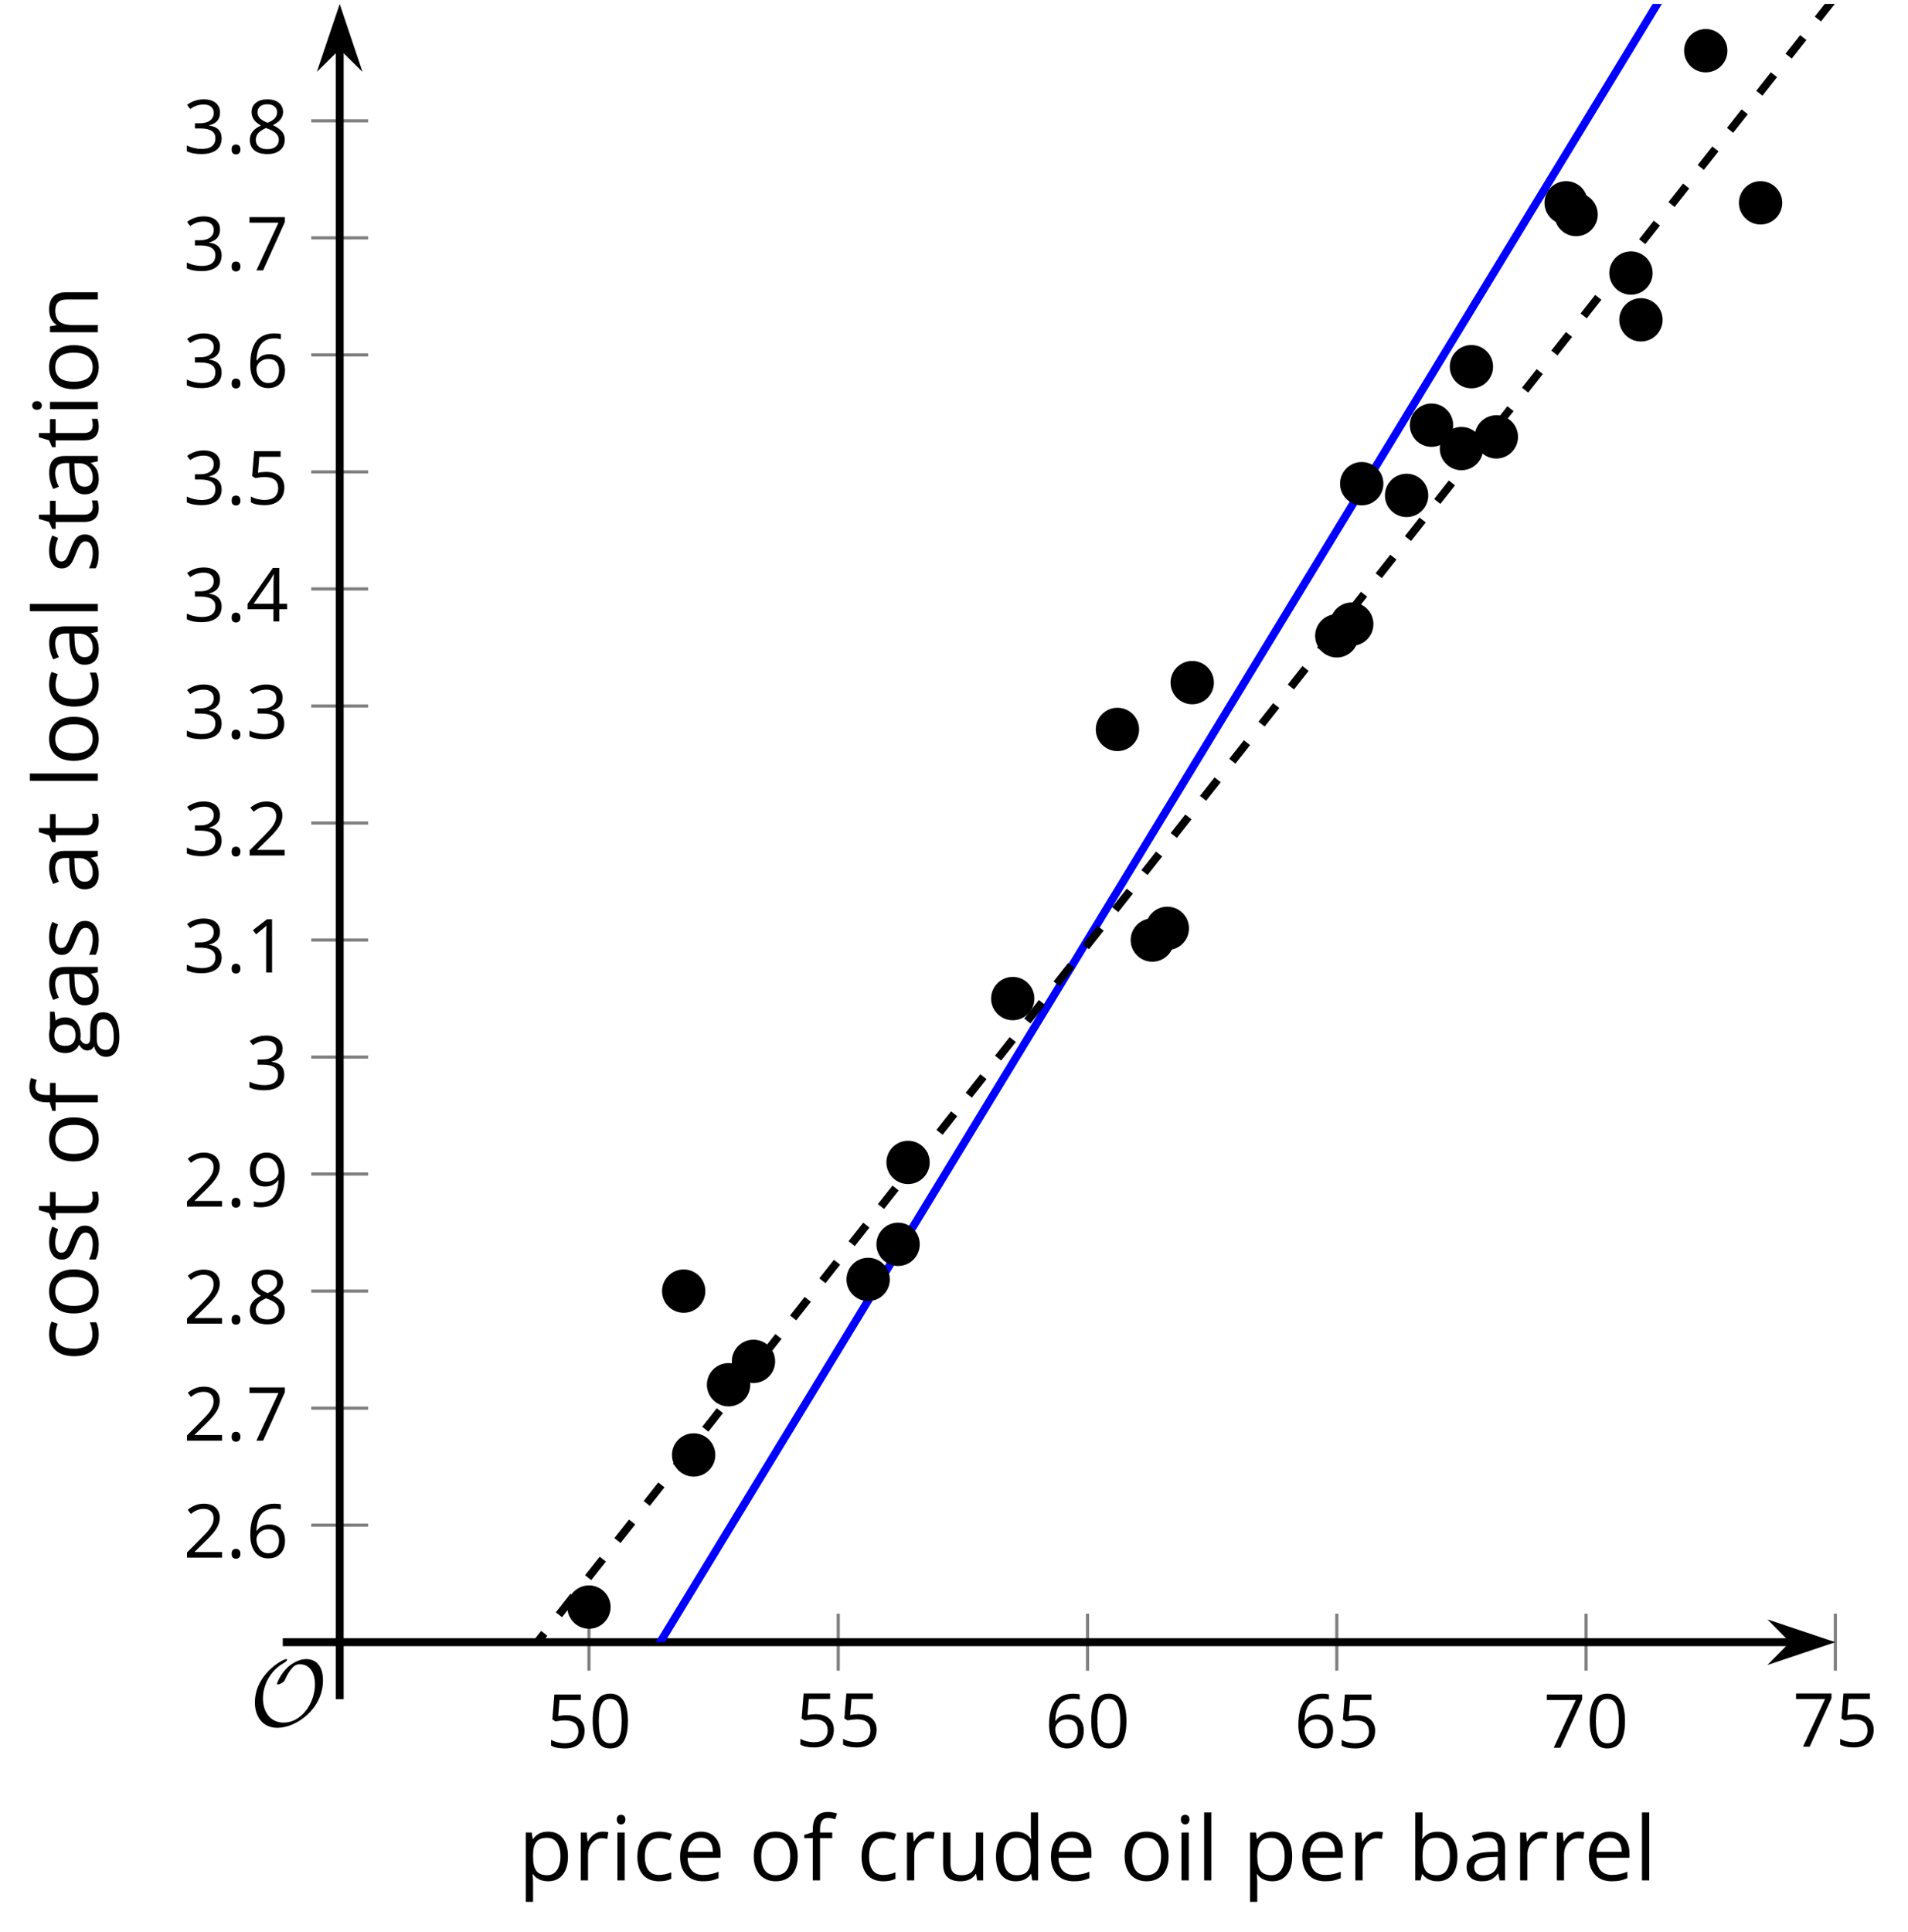
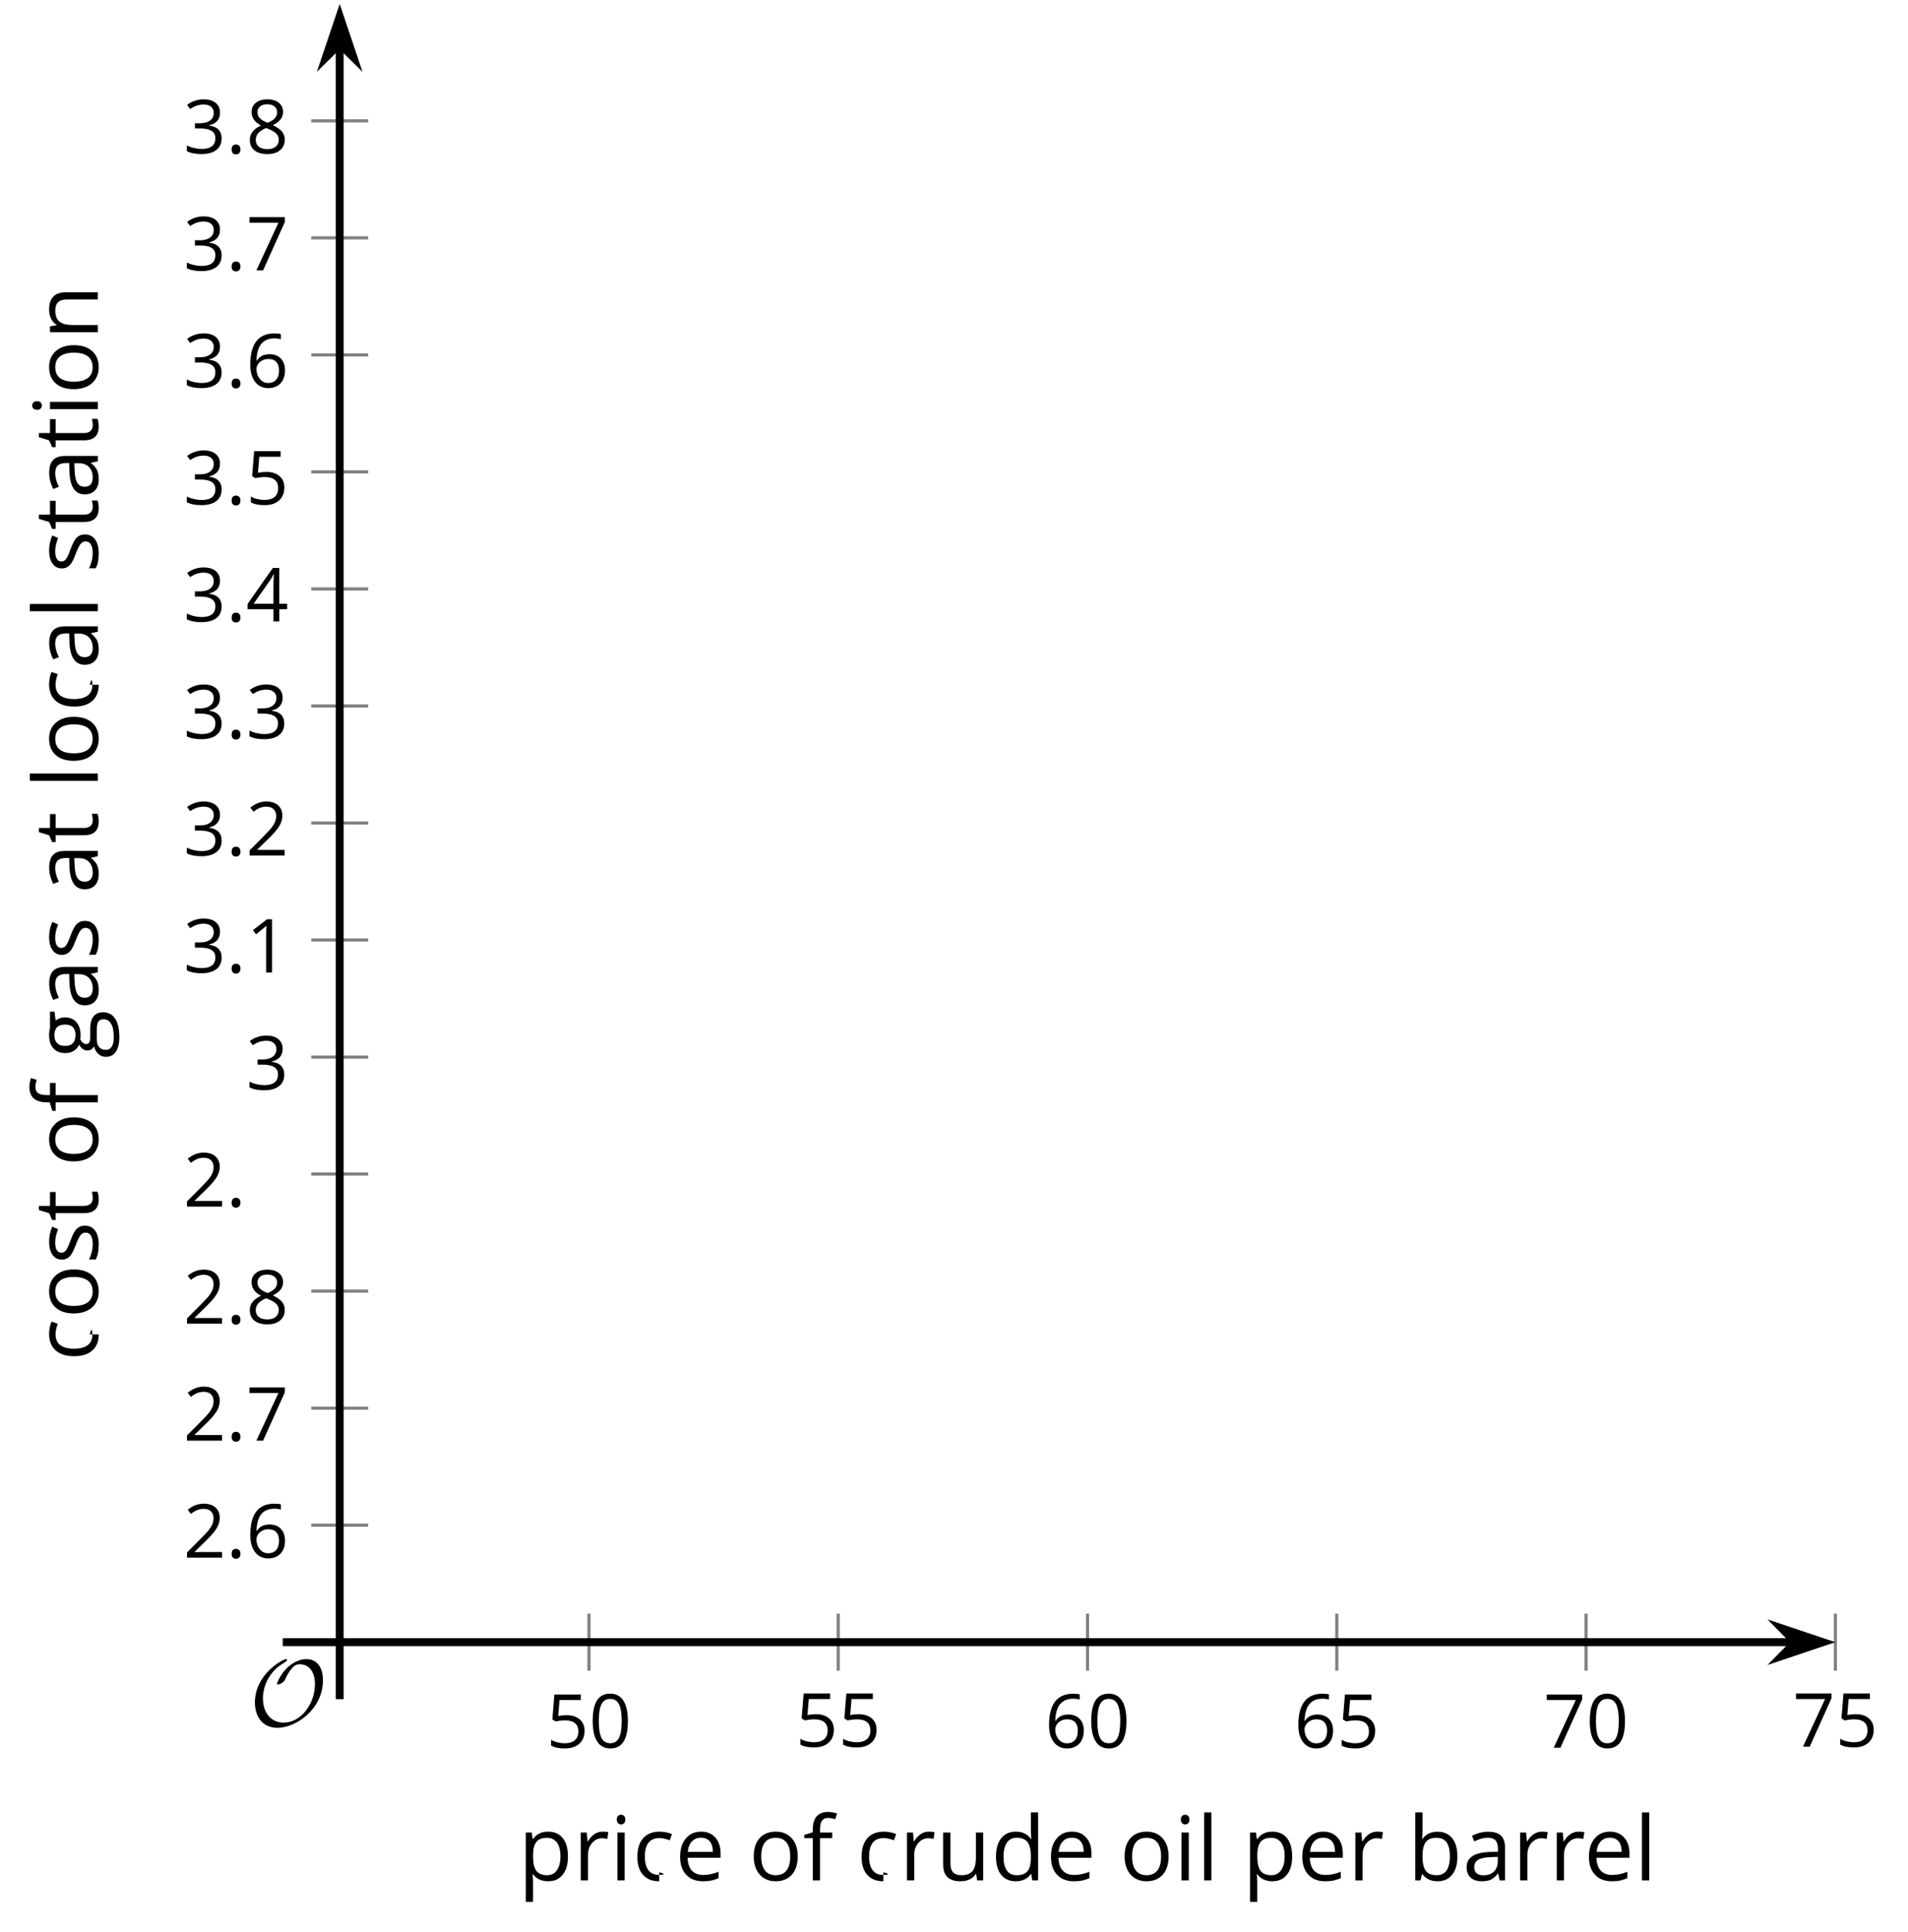
<svg xmlns="http://www.w3.org/2000/svg" xmlns:xlink="http://www.w3.org/1999/xlink" height="244.322pt" version="1.1" viewBox="-72 -72 241.32 244.322" width="241.32pt">
  <defs>
    <clipPath id="clip1">
-       <path d="M-29.035 135.664H160.133V-71.504H-29.035Z" />
-     </clipPath>
+       </clipPath>
    <path d="M9.289 -5.762C9.289 -7.281 8.62 -8.428 7.161 -8.428C5.918 -8.428 4.866 -7.424 4.782 -7.352C3.826 -6.408 3.467 -5.332 3.467 -5.308C3.467 -5.236 3.527 -5.224 3.587 -5.224C3.814 -5.224 4.005 -5.344 4.184 -5.475C4.399 -5.631 4.411 -5.667 4.543 -5.942C4.651 -6.181 4.926 -6.767 5.368 -7.269C5.655 -7.592 5.894 -7.771 6.372 -7.771C7.532 -7.771 8.273 -6.814 8.273 -5.248C8.273 -2.809 6.539 -0.395 4.328 -0.395C2.63 -0.395 1.698 -1.745 1.698 -3.455C1.698 -5.081 2.534 -6.874 4.28 -7.902C4.399 -7.974 4.758 -8.189 4.758 -8.345C4.758 -8.428 4.663 -8.428 4.639 -8.428C4.22 -8.428 0.681 -6.528 0.681 -2.941C0.681 -1.267 1.554 0.263 3.539 0.263C5.87 0.263 9.289 -2.08 9.289 -5.762Z" id="g0-79" />
    <use id="g7-65" transform="scale(1.2)" xlink:href="#g5-65" />
    <use id="g7-66" transform="scale(1.2)" xlink:href="#g5-66" />
    <use id="g7-67" transform="scale(1.2)" xlink:href="#g5-67" />
    <use id="g7-68" transform="scale(1.2)" xlink:href="#g5-68" />
    <use id="g7-69" transform="scale(1.2)" xlink:href="#g5-69" />
    <use id="g7-70" transform="scale(1.2)" xlink:href="#g5-70" />
    <use id="g7-71" transform="scale(1.2)" xlink:href="#g5-71" />
    <use id="g7-73" transform="scale(1.2)" xlink:href="#g5-73" />
    <use id="g7-76" transform="scale(1.2)" xlink:href="#g5-76" />
    <use id="g7-78" transform="scale(1.2)" xlink:href="#g5-78" />
    <use id="g7-79" transform="scale(1.2)" xlink:href="#g5-79" />
    <use id="g7-80" transform="scale(1.2)" xlink:href="#g5-80" />
    <use id="g7-82" transform="scale(1.2)" xlink:href="#g5-82" />
    <use id="g7-83" transform="scale(1.2)" xlink:href="#g5-83" />
    <use id="g7-84" transform="scale(1.2)" xlink:href="#g5-84" />
    <use id="g7-85" transform="scale(1.2)" xlink:href="#g5-85" />
    <path d="M0.7 -0.488C0.7 -0.267 0.75 -0.11 0.856 -0.009C0.958 0.083 1.087 0.134 1.243 0.134C1.418 0.134 1.556 0.078 1.657 -0.028S1.809 -0.29 1.809 -0.488C1.809 -0.695 1.759 -0.847 1.657 -0.958C1.561 -1.059 1.423 -1.114 1.243 -1.114C1.068 -1.114 0.935 -1.059 0.838 -0.958C0.746 -0.847 0.7 -0.695 0.7 -0.488Z" id="g5-14" />
    <path d="M4.922 -3.375C4.922 -4.498 4.733 -5.355 4.355 -5.948C3.973 -6.542 3.421 -6.837 2.689 -6.837C1.938 -6.837 1.381 -6.552 1.018 -5.985S0.47 -4.549 0.47 -3.375C0.47 -2.238 0.658 -1.377 1.036 -0.792C1.413 -0.203 1.966 0.092 2.689 0.092C3.444 0.092 4.006 -0.193 4.374 -0.769C4.738 -1.344 4.922 -2.21 4.922 -3.375ZM1.243 -3.375C1.243 -4.355 1.358 -5.064 1.588 -5.506C1.819 -5.953 2.187 -6.174 2.689 -6.174C3.2 -6.174 3.568 -5.948 3.794 -5.497C4.024 -5.051 4.139 -4.342 4.139 -3.375S4.024 -1.699 3.794 -1.243C3.568 -0.792 3.2 -0.566 2.689 -0.566C2.187 -0.566 1.819 -0.792 1.588 -1.234C1.358 -1.685 1.243 -2.394 1.243 -3.375Z" id="g5-16" />
    <path d="M3.292 0V-6.731H2.647L0.866 -5.355L1.271 -4.83C1.92 -5.359 2.288 -5.658 2.366 -5.727S2.518 -5.866 2.583 -5.93C2.56 -5.576 2.546 -5.198 2.546 -4.797V0H3.292Z" id="g5-17" />
    <path d="M4.885 0V-0.709H1.423V-0.746L2.896 -2.187C3.554 -2.827 4.001 -3.352 4.24 -3.771S4.599 -4.609 4.599 -5.037C4.599 -5.585 4.42 -6.018 4.061 -6.344C3.702 -6.667 3.204 -6.828 2.574 -6.828C1.842 -6.828 1.169 -6.57 0.548 -6.054L0.953 -5.534C1.262 -5.778 1.538 -5.944 1.786 -6.036C2.04 -6.128 2.302 -6.174 2.583 -6.174C2.97 -6.174 3.273 -6.068 3.49 -5.856C3.706 -5.649 3.817 -5.364 3.817 -5.005C3.817 -4.751 3.775 -4.512 3.688 -4.291S3.471 -3.844 3.301 -3.61S2.772 -2.988 2.233 -2.44L0.46 -0.658V0H4.885Z" id="g5-18" />
    <path d="M4.632 -5.147C4.632 -5.668 4.452 -6.077 4.088 -6.381C3.725 -6.676 3.218 -6.828 2.564 -6.828C2.164 -6.828 1.786 -6.768 1.427 -6.639C1.064 -6.519 0.746 -6.344 0.47 -6.128L0.856 -5.612C1.192 -5.829 1.487 -5.976 1.75 -6.054S2.288 -6.174 2.583 -6.174C2.97 -6.174 3.278 -6.082 3.499 -5.893C3.729 -5.704 3.84 -5.447 3.84 -5.12C3.84 -4.71 3.688 -4.388 3.379 -4.153C3.071 -3.923 2.657 -3.808 2.132 -3.808H1.459V-3.149H2.122C3.407 -3.149 4.047 -2.739 4.047 -1.925C4.047 -1.013 3.467 -0.557 2.302 -0.557C2.007 -0.557 1.694 -0.594 1.363 -0.672C1.036 -0.746 0.723 -0.856 0.433 -0.999V-0.272C0.714 -0.138 0.999 -0.041 1.298 0.009C1.593 0.064 1.92 0.092 2.274 0.092C3.094 0.092 3.725 -0.083 4.171 -0.424C4.618 -0.769 4.839 -1.266 4.839 -1.906C4.839 -2.353 4.71 -2.716 4.448 -2.993S3.785 -3.439 3.246 -3.508V-3.545C3.688 -3.637 4.029 -3.821 4.273 -4.093C4.512 -4.365 4.632 -4.719 4.632 -5.147Z" id="g5-19" />
    <path d="M5.203 -1.547V-2.242H4.204V-6.768H3.393L0.198 -2.215V-1.547H3.471V0H4.204V-1.547H5.203ZM3.471 -2.242H0.962L3.066 -5.235C3.195 -5.428 3.333 -5.672 3.481 -5.967H3.518C3.485 -5.414 3.471 -4.917 3.471 -4.48V-2.242Z" id="g5-20" />
    <path d="M2.564 -4.111C2.215 -4.111 1.865 -4.075 1.51 -4.006L1.68 -6.027H4.374V-6.731H1.027L0.773 -3.582L1.169 -3.329C1.657 -3.416 2.049 -3.462 2.339 -3.462C3.49 -3.462 4.065 -2.993 4.065 -2.053C4.065 -1.57 3.913 -1.202 3.619 -0.948C3.315 -0.695 2.896 -0.566 2.357 -0.566C2.049 -0.566 1.731 -0.608 1.413 -0.681C1.096 -0.764 0.829 -0.87 0.612 -1.008V-0.272C1.013 -0.028 1.588 0.092 2.348 0.092C3.126 0.092 3.739 -0.106 4.18 -0.502C4.627 -0.898 4.848 -1.446 4.848 -2.141C4.848 -2.753 4.646 -3.232 4.236 -3.582C3.831 -3.936 3.273 -4.111 2.564 -4.111Z" id="g5-21" />
    <path d="M0.539 -2.878C0.539 -1.943 0.741 -1.215 1.151 -0.691C1.561 -0.17 2.113 0.092 2.808 0.092C3.458 0.092 3.978 -0.11 4.355 -0.506C4.742 -0.912 4.931 -1.459 4.931 -2.159C4.931 -2.785 4.756 -3.283 4.411 -3.646C4.061 -4.01 3.582 -4.194 2.979 -4.194C2.247 -4.194 1.713 -3.932 1.377 -3.402H1.321C1.358 -4.365 1.565 -5.074 1.948 -5.525C2.33 -5.971 2.878 -6.197 3.6 -6.197C3.904 -6.197 4.176 -6.16 4.411 -6.082V-6.74C4.213 -6.8 3.936 -6.828 3.591 -6.828C2.583 -6.828 1.823 -6.501 1.308 -5.847C0.797 -5.189 0.539 -4.199 0.539 -2.878ZM2.799 -0.557C2.509 -0.557 2.251 -0.635 2.026 -0.797C1.805 -0.958 1.63 -1.174 1.506 -1.446S1.321 -2.012 1.321 -2.33C1.321 -2.546 1.39 -2.753 1.529 -2.951C1.662 -3.149 1.846 -3.306 2.076 -3.421S2.56 -3.591 2.836 -3.591C3.283 -3.591 3.614 -3.462 3.84 -3.209S4.176 -2.606 4.176 -2.159C4.176 -1.639 4.056 -1.243 3.812 -0.967C3.573 -0.695 3.237 -0.557 2.799 -0.557Z" id="g5-22" />
    <path d="M1.312 0H2.159L4.913 -6.119V-6.731H0.433V-6.027H4.102L1.312 0Z" id="g5-23" />
    <path d="M2.689 -6.828C2.086 -6.828 1.602 -6.685 1.243 -6.39C0.879 -6.105 0.7 -5.714 0.7 -5.226C0.7 -4.88 0.792 -4.572 0.976 -4.291C1.16 -4.015 1.464 -3.757 1.888 -3.518C0.948 -3.089 0.479 -2.486 0.479 -1.717C0.479 -1.142 0.672 -0.695 1.059 -0.378C1.446 -0.064 1.998 0.092 2.716 0.092C3.393 0.092 3.927 -0.074 4.319 -0.405C4.71 -0.741 4.903 -1.188 4.903 -1.745C4.903 -2.122 4.788 -2.454 4.558 -2.744C4.328 -3.029 3.941 -3.301 3.393 -3.564C3.844 -3.789 4.171 -4.038 4.378 -4.309S4.687 -4.885 4.687 -5.216C4.687 -5.718 4.507 -6.114 4.148 -6.4S3.301 -6.828 2.689 -6.828ZM1.234 -1.699C1.234 -2.03 1.335 -2.316 1.542 -2.551C1.75 -2.79 2.081 -3.006 2.537 -3.204C3.131 -2.988 3.55 -2.762 3.789 -2.532C4.029 -2.297 4.148 -2.035 4.148 -1.736C4.148 -1.363 4.019 -1.068 3.766 -0.852S3.154 -0.529 2.698 -0.529C2.233 -0.529 1.874 -0.631 1.621 -0.838C1.363 -1.045 1.234 -1.331 1.234 -1.699ZM2.68 -6.206C3.071 -6.206 3.375 -6.114 3.6 -5.93C3.821 -5.75 3.932 -5.502 3.932 -5.193C3.932 -4.913 3.84 -4.664 3.656 -4.452C3.476 -4.24 3.163 -4.042 2.726 -3.858C2.238 -4.061 1.901 -4.263 1.722 -4.466S1.45 -4.913 1.45 -5.193C1.45 -5.502 1.561 -5.746 1.777 -5.93S2.297 -6.206 2.68 -6.206Z" id="g5-24" />
-     <path d="M4.885 -3.858C4.885 -4.471 4.793 -5 4.609 -5.451C4.425 -5.898 4.162 -6.243 3.821 -6.473C3.476 -6.713 3.076 -6.828 2.62 -6.828C1.98 -6.828 1.469 -6.625 1.077 -6.22C0.681 -5.815 0.488 -5.262 0.488 -4.563C0.488 -3.923 0.663 -3.425 1.013 -3.071S1.837 -2.537 2.431 -2.537C2.781 -2.537 3.094 -2.606 3.375 -2.735C3.656 -2.873 3.877 -3.066 4.047 -3.32H4.102C4.07 -2.376 3.863 -1.68 3.49 -1.225C3.112 -0.764 2.555 -0.539 1.819 -0.539C1.506 -0.539 1.225 -0.58 0.981 -0.658V0C1.188 0.06 1.473 0.092 1.828 0.092C3.867 0.092 4.885 -1.225 4.885 -3.858ZM2.62 -6.174C2.91 -6.174 3.168 -6.096 3.398 -5.939C3.619 -5.783 3.798 -5.566 3.923 -5.295S4.111 -4.724 4.111 -4.401C4.111 -4.185 4.042 -3.983 3.909 -3.785S3.591 -3.435 3.352 -3.32C3.122 -3.204 2.864 -3.149 2.583 -3.149C2.132 -3.149 1.796 -3.278 1.575 -3.527C1.354 -3.785 1.243 -4.13 1.243 -4.572C1.243 -5.074 1.363 -5.47 1.602 -5.75S2.182 -6.174 2.62 -6.174Z" id="g5-25" />
    <path d="M3.913 0H4.48V-3.444C4.48 -4.033 4.337 -4.461 4.042 -4.728C3.757 -4.995 3.31 -5.129 2.707 -5.129C2.408 -5.129 2.113 -5.092 1.814 -5.014C1.519 -4.936 1.248 -4.83 0.999 -4.696L1.234 -4.111C1.763 -4.369 2.242 -4.498 2.661 -4.498C3.034 -4.498 3.306 -4.401 3.481 -4.217C3.646 -4.024 3.734 -3.734 3.734 -3.338V-3.025L2.878 -2.997C1.248 -2.947 0.433 -2.413 0.433 -1.395C0.433 -0.921 0.576 -0.552 0.856 -0.295C1.142 -0.037 1.533 0.092 2.035 0.092C2.408 0.092 2.721 0.037 2.974 -0.074C3.223 -0.189 3.471 -0.401 3.725 -0.718H3.762L3.913 0ZM2.187 -0.539C1.888 -0.539 1.653 -0.612 1.483 -0.755C1.317 -0.898 1.234 -1.11 1.234 -1.386C1.234 -1.74 1.367 -1.998 1.639 -2.164C1.906 -2.334 2.343 -2.426 2.951 -2.449L3.715 -2.482V-2.026C3.715 -1.556 3.582 -1.192 3.306 -0.93C3.039 -0.668 2.661 -0.539 2.187 -0.539Z" id="g5-65" />
    <path d="M3.158 -5.129C2.459 -5.129 1.929 -4.876 1.575 -4.374H1.538C1.561 -4.682 1.575 -5.032 1.575 -5.424V-7.164H0.81V0H1.358L1.519 -0.649H1.575C1.759 -0.396 1.989 -0.212 2.256 -0.092C2.532 0.032 2.832 0.092 3.158 0.092C3.817 0.092 4.328 -0.138 4.696 -0.599C5.069 -1.054 5.253 -1.699 5.253 -2.528S5.069 -3.996 4.705 -4.448C4.337 -4.903 3.821 -5.129 3.158 -5.129ZM3.048 -4.489C3.531 -4.489 3.886 -4.328 4.116 -4.006S4.461 -3.195 4.461 -2.537C4.461 -1.897 4.346 -1.404 4.116 -1.059C3.886 -0.718 3.536 -0.548 3.066 -0.548C2.546 -0.548 2.164 -0.7 1.929 -1.004C1.694 -1.312 1.575 -1.819 1.575 -2.528S1.69 -3.739 1.92 -4.042C2.15 -4.337 2.528 -4.489 3.048 -4.489Z" id="g5-66" />
-     <path d="M2.827 0.092C3.338 0.092 3.766 0.005 4.102 -0.17V-0.847C3.66 -0.668 3.227 -0.576 2.808 -0.576C2.316 -0.576 1.948 -0.741 1.694 -1.073C1.446 -1.404 1.321 -1.878 1.321 -2.5C1.321 -3.808 1.832 -4.461 2.859 -4.461C3.011 -4.461 3.191 -4.438 3.389 -4.392C3.587 -4.351 3.771 -4.296 3.941 -4.227L4.176 -4.876C4.038 -4.945 3.849 -5.009 3.605 -5.06S3.122 -5.138 2.878 -5.138C2.127 -5.138 1.547 -4.908 1.142 -4.448C0.732 -3.987 0.529 -3.333 0.529 -2.491C0.529 -1.667 0.727 -1.031 1.133 -0.58C1.529 -0.134 2.095 0.092 2.827 0.092Z" id="g5-67" />
+     <path d="M2.827 0.092V-0.847C3.66 -0.668 3.227 -0.576 2.808 -0.576C2.316 -0.576 1.948 -0.741 1.694 -1.073C1.446 -1.404 1.321 -1.878 1.321 -2.5C1.321 -3.808 1.832 -4.461 2.859 -4.461C3.011 -4.461 3.191 -4.438 3.389 -4.392C3.587 -4.351 3.771 -4.296 3.941 -4.227L4.176 -4.876C4.038 -4.945 3.849 -5.009 3.605 -5.06S3.122 -5.138 2.878 -5.138C2.127 -5.138 1.547 -4.908 1.142 -4.448C0.732 -3.987 0.529 -3.333 0.529 -2.491C0.529 -1.667 0.727 -1.031 1.133 -0.58C1.529 -0.134 2.095 0.092 2.827 0.092Z" id="g5-67" />
    <path d="M4.245 -0.677L4.346 0H4.968V-7.164H4.204V-5.111L4.222 -4.756L4.254 -4.392H4.194C3.831 -4.89 3.306 -5.138 2.62 -5.138C1.961 -5.138 1.45 -4.908 1.082 -4.448S0.529 -3.343 0.529 -2.509S0.714 -1.036 1.077 -0.585C1.446 -0.134 1.961 0.092 2.62 0.092C3.324 0.092 3.849 -0.166 4.204 -0.677H4.245ZM2.716 -0.548C2.261 -0.548 1.911 -0.714 1.676 -1.041S1.321 -1.855 1.321 -2.5C1.321 -3.135 1.441 -3.628 1.676 -3.978C1.915 -4.323 2.261 -4.498 2.707 -4.498C3.227 -4.498 3.61 -4.346 3.849 -4.042C4.084 -3.734 4.204 -3.223 4.204 -2.509V-2.348C4.204 -1.717 4.088 -1.257 3.849 -0.976C3.619 -0.691 3.237 -0.548 2.716 -0.548Z" id="g5-68" />
    <path d="M2.942 0.092C3.283 0.092 3.573 0.064 3.812 0.018C4.056 -0.037 4.309 -0.12 4.581 -0.235V-0.916C4.052 -0.691 3.513 -0.576 2.97 -0.576C2.454 -0.576 2.053 -0.727 1.768 -1.036C1.487 -1.344 1.335 -1.791 1.321 -2.385H4.797V-2.868C4.797 -3.55 4.613 -4.098 4.245 -4.512C3.877 -4.931 3.375 -5.138 2.744 -5.138C2.067 -5.138 1.533 -4.899 1.133 -4.42C0.727 -3.941 0.529 -3.297 0.529 -2.482C0.529 -1.676 0.746 -1.045 1.179 -0.589C1.607 -0.134 2.196 0.092 2.942 0.092ZM2.735 -4.498C3.135 -4.498 3.439 -4.369 3.656 -4.116C3.872 -3.858 3.978 -3.49 3.978 -3.006H1.34C1.381 -3.471 1.524 -3.84 1.768 -4.102C2.007 -4.365 2.33 -4.498 2.735 -4.498Z" id="g5-69" />
    <path d="M3.085 -4.452V-5.046H1.8V-5.373C1.8 -5.797 1.869 -6.105 2.007 -6.298C2.145 -6.487 2.357 -6.584 2.647 -6.584C2.855 -6.584 3.108 -6.538 3.402 -6.441L3.6 -7.053C3.241 -7.159 2.928 -7.215 2.661 -7.215C1.579 -7.215 1.036 -6.593 1.036 -5.355V-5.074L0.134 -4.797V-4.452H1.036V0H1.8V-4.452H3.085Z" id="g5-70" />
    <path d="M4.94 -5.046H3.195C2.983 -5.106 2.744 -5.138 2.482 -5.138C1.874 -5.138 1.404 -4.991 1.073 -4.687C0.741 -4.392 0.576 -3.964 0.576 -3.412C0.576 -3.08 0.658 -2.785 0.82 -2.528C0.985 -2.27 1.197 -2.086 1.459 -1.98C1.248 -1.851 1.091 -1.717 0.994 -1.579S0.847 -1.28 0.847 -1.096C0.847 -0.935 0.893 -0.792 0.976 -0.668C1.068 -0.543 1.174 -0.456 1.303 -0.396C0.948 -0.318 0.672 -0.166 0.474 0.06S0.18 0.548 0.18 0.856C0.18 1.303 0.359 1.653 0.718 1.897C1.073 2.141 1.584 2.265 2.242 2.265C3.103 2.265 3.757 2.118 4.204 1.823C4.65 1.533 4.876 1.105 4.876 0.548C4.876 0.11 4.728 -0.226 4.438 -0.456C4.144 -0.686 3.725 -0.801 3.177 -0.801H2.284C2.007 -0.801 1.814 -0.833 1.699 -0.902C1.584 -0.967 1.529 -1.068 1.529 -1.206C1.529 -1.469 1.69 -1.685 2.017 -1.855C2.15 -1.832 2.288 -1.819 2.44 -1.819C3.029 -1.819 3.494 -1.966 3.831 -2.261S4.337 -2.951 4.337 -3.444C4.337 -3.66 4.305 -3.858 4.236 -4.033C4.167 -4.204 4.093 -4.346 4.006 -4.452L4.94 -4.563V-5.046ZM0.916 0.847C0.916 0.539 1.013 0.299 1.206 0.134S1.671 -0.115 2.017 -0.115H2.933C3.398 -0.115 3.715 -0.064 3.886 0.046C4.056 0.147 4.139 0.341 4.139 0.612C4.139 0.939 3.987 1.202 3.674 1.39C3.37 1.584 2.891 1.68 2.251 1.68C1.823 1.68 1.492 1.611 1.262 1.469S0.916 1.119 0.916 0.847ZM1.331 -3.43C1.331 -3.812 1.427 -4.098 1.621 -4.291S2.09 -4.581 2.449 -4.581C3.204 -4.581 3.582 -4.204 3.582 -3.444C3.582 -2.721 3.209 -2.357 2.463 -2.357C2.109 -2.357 1.828 -2.449 1.63 -2.629S1.331 -3.076 1.331 -3.43Z" id="g5-71" />
    <path d="M1.575 0V-5.046H0.81V0H1.575ZM0.746 -6.413C0.746 -6.243 0.787 -6.114 0.875 -6.031C0.962 -5.944 1.068 -5.902 1.197 -5.902C1.321 -5.902 1.427 -5.944 1.515 -6.031C1.602 -6.114 1.648 -6.243 1.648 -6.413S1.602 -6.713 1.515 -6.796S1.321 -6.92 1.197 -6.92C1.068 -6.92 0.962 -6.878 0.875 -6.796C0.787 -6.717 0.746 -6.588 0.746 -6.413Z" id="g5-73" />
    <path d="M1.575 0V-7.164H0.81V0H1.575Z" id="g5-76" />
    <path d="M4.263 0H5.028V-3.292C5.028 -3.936 4.876 -4.406 4.567 -4.696C4.259 -4.991 3.803 -5.138 3.195 -5.138C2.85 -5.138 2.532 -5.069 2.251 -4.936C1.971 -4.797 1.75 -4.604 1.593 -4.355H1.556L1.432 -5.046H0.81V0H1.575V-2.647C1.575 -3.306 1.699 -3.775 1.943 -4.061S2.574 -4.489 3.103 -4.489C3.504 -4.489 3.794 -4.388 3.983 -4.185S4.263 -3.674 4.263 -3.264V0Z" id="g5-78" />
    <path d="M5.166 -2.528C5.166 -3.329 4.959 -3.964 4.54 -4.434C4.125 -4.903 3.564 -5.138 2.859 -5.138C2.127 -5.138 1.556 -4.908 1.146 -4.448C0.737 -3.992 0.529 -3.352 0.529 -2.528C0.529 -1.998 0.626 -1.533 0.815 -1.137S1.275 -0.437 1.625 -0.226S2.376 0.092 2.827 0.092C3.559 0.092 4.13 -0.138 4.544 -0.599C4.959 -1.064 5.166 -1.704 5.166 -2.528ZM1.321 -2.528C1.321 -3.177 1.45 -3.669 1.704 -3.996S2.334 -4.489 2.836 -4.489C3.343 -4.489 3.725 -4.323 3.987 -3.987C4.245 -3.656 4.374 -3.168 4.374 -2.528C4.374 -1.878 4.245 -1.39 3.987 -1.05C3.725 -0.718 3.347 -0.548 2.845 -0.548S1.966 -0.718 1.708 -1.054S1.321 -1.883 1.321 -2.528Z" id="g5-79" />
    <path d="M3.158 0.092C3.817 0.092 4.328 -0.138 4.696 -0.599C5.069 -1.054 5.253 -1.699 5.253 -2.528C5.253 -3.352 5.074 -3.996 4.705 -4.452C4.346 -4.908 3.826 -5.138 3.158 -5.138C2.822 -5.138 2.523 -5.078 2.261 -4.954S1.773 -4.632 1.575 -4.355H1.538L1.432 -5.046H0.81V2.265H1.575V0.189C1.575 -0.074 1.556 -0.355 1.519 -0.649H1.575C1.759 -0.396 1.989 -0.212 2.256 -0.092C2.532 0.032 2.832 0.092 3.158 0.092ZM3.048 -4.489C3.494 -4.489 3.844 -4.319 4.088 -3.987C4.337 -3.646 4.461 -3.168 4.461 -2.537C4.461 -1.915 4.337 -1.432 4.088 -1.077C3.844 -0.723 3.504 -0.548 3.066 -0.548C2.546 -0.548 2.164 -0.7 1.929 -1.004C1.694 -1.312 1.575 -1.819 1.575 -2.528V-2.698C1.579 -3.32 1.699 -3.775 1.929 -4.061S2.532 -4.489 3.048 -4.489Z" id="g5-80" />
    <path d="M3.112 -5.138C2.795 -5.138 2.505 -5.051 2.242 -4.871S1.754 -4.438 1.565 -4.111H1.529L1.441 -5.046H0.81V0H1.575V-2.707C1.575 -3.2 1.722 -3.614 2.007 -3.946C2.302 -4.277 2.647 -4.443 3.057 -4.443C3.218 -4.443 3.402 -4.42 3.61 -4.374L3.715 -5.083C3.536 -5.12 3.338 -5.138 3.112 -5.138Z" id="g5-82" />
    <path d="M4.065 -1.377C4.065 -1.713 3.959 -1.989 3.748 -2.21C3.541 -2.431 3.135 -2.652 2.537 -2.868C2.099 -3.029 1.805 -3.154 1.653 -3.241S1.39 -3.416 1.317 -3.513C1.252 -3.61 1.215 -3.725 1.215 -3.858C1.215 -4.056 1.308 -4.213 1.492 -4.328S1.948 -4.498 2.311 -4.498C2.721 -4.498 3.181 -4.392 3.688 -4.185L3.959 -4.807C3.439 -5.028 2.91 -5.138 2.366 -5.138C1.782 -5.138 1.326 -5.018 0.99 -4.779C0.654 -4.544 0.488 -4.217 0.488 -3.808C0.488 -3.577 0.534 -3.379 0.635 -3.214C0.727 -3.048 0.875 -2.901 1.077 -2.772C1.271 -2.638 1.607 -2.486 2.076 -2.311C2.569 -2.122 2.901 -1.957 3.076 -1.814C3.241 -1.676 3.329 -1.51 3.329 -1.312C3.329 -1.05 3.223 -0.856 3.006 -0.727C2.79 -0.603 2.486 -0.539 2.086 -0.539C1.828 -0.539 1.561 -0.576 1.28 -0.645C1.004 -0.714 0.746 -0.81 0.502 -0.935V-0.226C0.875 -0.014 1.4 0.092 2.067 0.092C2.698 0.092 3.191 -0.037 3.541 -0.29S4.065 -0.907 4.065 -1.377Z" id="g5-83" />
    <path d="M2.44 -0.539C2.187 -0.539 1.989 -0.622 1.846 -0.783S1.63 -1.179 1.63 -1.483V-4.452H3.094V-5.046H1.63V-6.215H1.188L0.866 -5.138L0.143 -4.82V-4.452H0.866V-1.45C0.866 -0.424 1.354 0.092 2.33 0.092C2.459 0.092 2.606 0.078 2.762 0.055C2.928 0.028 3.048 -0.005 3.131 -0.046V-0.631C3.057 -0.608 2.956 -0.589 2.832 -0.571C2.707 -0.548 2.574 -0.539 2.44 -0.539Z" id="g5-84" />
    <path d="M1.529 -5.046H0.755V-1.745C0.755 -1.105 0.907 -0.635 1.215 -0.345C1.519 -0.055 1.98 0.092 2.592 0.092C2.947 0.092 3.264 0.028 3.545 -0.106C3.821 -0.239 4.038 -0.428 4.194 -0.677H4.236L4.346 0H4.977V-5.046H4.213V-2.394C4.213 -1.74 4.088 -1.271 3.849 -0.981C3.6 -0.691 3.218 -0.548 2.689 -0.548C2.288 -0.548 1.998 -0.649 1.809 -0.852S1.529 -1.363 1.529 -1.773V-5.046Z" id="g5-85" />
  </defs>
  <g id="page1">
    <path d="M2.492 139.265V132.062M34.02 139.265V132.062M65.547 139.265V132.062M97.078 139.265V132.062M128.606 139.265V132.062M160.133 139.265V132.062" fill="none" stroke="#808080" stroke-linejoin="bevel" stroke-miterlimit="10.037" stroke-width="0.4" />
    <path d="M-32.637 120.867H-25.438M-32.637 106.066H-25.438M-32.637 91.269H-25.438M-32.637 76.468H-25.438M-32.637 61.671H-25.438M-32.637 46.871H-25.438M-32.637 32.074H-25.438M-32.637 17.273H-25.438M-32.637 2.476H-25.438M-32.637 -12.325H-25.438M-32.637 -27.121H-25.438M-32.637 -41.922H-25.438M-32.637 -56.719H-25.438" fill="none" stroke="#808080" stroke-linejoin="bevel" stroke-miterlimit="10.037" stroke-width="0.4" />
    <path d="M-29.035 135.664H154.84" fill="none" stroke="#000000" stroke-linejoin="bevel" stroke-miterlimit="10.037" stroke-width="1" />
    <path d="M158.559 135.664L153.368 133.922L155.09 135.664L153.368 137.41Z" />
    <path d="M158.559 135.664L153.368 133.922L155.09 135.664L153.368 137.41Z" fill="none" stroke="#000000" stroke-miterlimit="10.037" stroke-width="1" />
    <path d="M-29.035 135.664V-66.211" fill="none" stroke="#000000" stroke-linejoin="bevel" stroke-miterlimit="10.037" stroke-width="1" />
    <path d="M-29.035 -69.93L-30.781 -64.742L-29.035 -66.461L-27.293 -64.742Z" />
    <path d="M-29.035 -69.93L-30.781 -64.742L-29.035 -66.461L-27.293 -64.742Z" fill="none" stroke="#000000" stroke-miterlimit="10.037" stroke-width="1" />
    <g transform="matrix(1 0 0 1 14.688 -68.383)">
      <use x="-17.6" xlink:href="#g5-21" y="217.392" />
      <use x="-12.196" xlink:href="#g5-16" y="217.392" />
    </g>
    <g transform="matrix(1 0 0 1 46.216 -68.511)">
      <use x="-17.6" xlink:href="#g5-21" y="217.392" />
      <use x="-12.196" xlink:href="#g5-21" y="217.392" />
    </g>
    <g transform="matrix(1 0 0 1 77.744 -68.383)">
      <use x="-17.6" xlink:href="#g5-22" y="217.392" />
      <use x="-12.196" xlink:href="#g5-16" y="217.392" />
    </g>
    <g transform="matrix(1 0 0 1 109.272 -68.383)">
      <use x="-17.6" xlink:href="#g5-22" y="217.392" />
      <use x="-12.196" xlink:href="#g5-21" y="217.392" />
    </g>
    <g transform="matrix(1 0 0 1 140.8 -68.383)">
      <use x="-17.6" xlink:href="#g5-23" y="217.392" />
      <use x="-12.196" xlink:href="#g5-16" y="217.392" />
    </g>
    <g transform="matrix(1 0 0 1 172.328 -68.511)">
      <use x="-17.6" xlink:href="#g5-23" y="217.392" />
      <use x="-12.196" xlink:href="#g5-21" y="217.392" />
    </g>
    <g transform="matrix(1 0 0 1 -31.206 -92.415)">
      <use x="-17.6" xlink:href="#g5-18" y="217.392" />
      <use x="-12.196" xlink:href="#g5-14" y="217.392" />
      <use x="-9.678" xlink:href="#g5-22" y="217.392" />
    </g>
    <g transform="matrix(1 0 0 1 -31.206 -107.214)">
      <use x="-17.6" xlink:href="#g5-18" y="217.392" />
      <use x="-12.196" xlink:href="#g5-14" y="217.392" />
      <use x="-9.678" xlink:href="#g5-23" y="217.392" />
    </g>
    <g transform="matrix(1 0 0 1 -31.206 -122.013)">
      <use x="-17.6" xlink:href="#g5-18" y="217.392" />
      <use x="-12.196" xlink:href="#g5-14" y="217.392" />
      <use x="-9.678" xlink:href="#g5-24" y="217.392" />
    </g>
    <g transform="matrix(1 0 0 1 -31.206 -136.811)">
      <use x="-17.6" xlink:href="#g5-18" y="217.392" />
      <use x="-12.196" xlink:href="#g5-14" y="217.392" />
      <use x="-9.678" xlink:href="#g5-25" y="217.392" />
    </g>
    <g transform="matrix(1 0 0 1 -23.284 -151.611)">
      <use x="-17.6" xlink:href="#g5-19" y="217.392" />
    </g>
    <g transform="matrix(1 0 0 1 -31.206 -166.41)">
      <use x="-17.6" xlink:href="#g5-19" y="217.392" />
      <use x="-12.196" xlink:href="#g5-14" y="217.392" />
      <use x="-9.678" xlink:href="#g5-17" y="217.392" />
    </g>
    <g transform="matrix(1 0 0 1 -31.206 -181.208)">
      <use x="-17.6" xlink:href="#g5-19" y="217.392" />
      <use x="-12.196" xlink:href="#g5-14" y="217.392" />
      <use x="-9.678" xlink:href="#g5-18" y="217.392" />
    </g>
    <g transform="matrix(1 0 0 1 -31.206 -196.007)">
      <use x="-17.6" xlink:href="#g5-19" y="217.392" />
      <use x="-12.196" xlink:href="#g5-14" y="217.392" />
      <use x="-9.678" xlink:href="#g5-19" y="217.392" />
    </g>
    <g transform="matrix(1 0 0 1 -31.206 -210.805)">
      <use x="-17.6" xlink:href="#g5-19" y="217.392" />
      <use x="-12.196" xlink:href="#g5-14" y="217.392" />
      <use x="-9.678" xlink:href="#g5-20" y="217.392" />
    </g>
    <g transform="matrix(1 0 0 1 -31.206 -225.605)">
      <use x="-17.6" xlink:href="#g5-19" y="217.392" />
      <use x="-12.196" xlink:href="#g5-14" y="217.392" />
      <use x="-9.678" xlink:href="#g5-21" y="217.392" />
    </g>
    <g transform="matrix(1 0 0 1 -31.206 -240.404)">
      <use x="-17.6" xlink:href="#g5-19" y="217.392" />
      <use x="-12.196" xlink:href="#g5-14" y="217.392" />
      <use x="-9.678" xlink:href="#g5-22" y="217.392" />
    </g>
    <g transform="matrix(1 0 0 1 -31.206 -255.202)">
      <use x="-17.6" xlink:href="#g5-19" y="217.392" />
      <use x="-12.196" xlink:href="#g5-14" y="217.392" />
      <use x="-9.678" xlink:href="#g5-23" y="217.392" />
    </g>
    <g transform="matrix(1 0 0 1 -31.206 -270.001)">
      <use x="-17.6" xlink:href="#g5-19" y="217.392" />
      <use x="-12.196" xlink:href="#g5-14" y="217.392" />
      <use x="-9.678" xlink:href="#g5-24" y="217.392" />
    </g>
    <path clip-path="url(#clip1)" d="M-60.562 254.046L-59.297 251.964L-58.031 249.882L-56.762 247.8L-55.496 245.718L-54.227 243.636L-52.961 241.554L-51.691 239.472L-50.426 237.39L-49.156 235.308L-47.891 233.226L-46.621 231.144L-45.355 229.062L-44.086 226.98L-42.82 224.898L-41.551 222.816L-40.285 220.734L-39.016 218.652L-37.75 216.57L-36.48 214.488L-35.215 212.406L-33.949 210.324L-32.68 208.242L-31.414 206.16L-30.145 204.078L-28.879 201.996L-27.609 199.914L-26.344 197.832L-25.074 195.75L-23.809 193.668L-22.539 191.586L-21.273 189.504L-20.004 187.422L-18.738 185.339L-17.469 183.257L-16.203 181.175L-14.934 179.089L-13.668 177.007L-12.402 174.925L-11.133 172.843L-9.867 170.761L-8.598 168.679L-7.332 166.597L-6.062 164.515L-4.797 162.433L-3.527 160.351L-2.262 158.269L-0.992 156.187L0.273 154.105L1.543 152.023L2.809 149.941L4.078 147.859L5.344 145.777L6.613 143.695L7.879 141.613L9.145 139.531L10.414 137.449L11.68 135.367L12.949 133.285L14.215 131.203L15.484 129.121L16.75 127.039L18.02 124.957L19.285 122.875L20.555 120.793L21.82 118.711L23.09 116.629L24.355 114.546L25.625 112.464L26.891 110.382L28.16 108.3L29.426 106.218L30.695 104.136L31.961 102.054L33.227 99.972L34.496 97.89L35.762 95.808L37.031 93.722L38.297 91.64L39.567 89.558L40.832 87.476L42.102 85.394L43.368 83.312L44.637 81.23L45.903 79.148L47.172 77.066L48.438 74.984L49.707 72.902L50.973 70.82L52.243 68.738L53.508 66.656L54.774 64.574L56.043 62.492L57.309 60.41L58.578 58.328L59.844 56.246L61.114 54.164L62.379 52.082L63.649 50L64.914 47.918L66.184 45.836L67.45 43.754L68.719 41.671L69.985 39.589L71.254 37.507L72.52 35.425L73.789 33.343L75.055 31.261L76.325 29.179L77.59 27.097L78.856 25.015L80.125 22.933L81.391 20.851L82.66 18.769L83.926 16.687L85.196 14.605L86.461 12.519L87.731 10.437L88.996 8.355L90.266 6.273L91.532 4.191L92.801 2.109L94.067 0.027L95.336 -2.055L96.602 -4.137L97.871 -6.219L99.137 -8.301L100.403 -10.383L101.672 -12.465L102.938 -14.547L104.207 -16.629L105.473 -18.711L106.743 -20.793L108.008 -22.875L109.278 -24.957L110.543 -27.039L111.813 -29.121L113.078 -31.204L114.348 -33.286L115.614 -35.368L116.883 -37.45L118.149 -39.532L119.418 -41.614L120.684 -43.696L121.95 -45.778L123.219 -47.86L124.485 -49.942L125.754 -52.024L127.02 -54.106L128.289 -56.188L129.555 -58.27L130.825 -60.352L132.09 -62.434L133.36 -64.516L134.625 -66.598L135.895 -68.68L137.16 -70.766L138.43 -72.844L139.696 -74.93L140.965 -77.012L142.231 -79.094L143.5 -81.176L144.766 -83.258L146.032 -85.34L147.301 -87.422L148.567 -89.504L149.836 -91.586L151.102 -93.668L152.371 -95.75L153.637 -97.832L154.907 -99.914L156.172 -101.996L157.442 -104.079L158.707 -106.161L159.977 -108.243L161.243 -110.325L162.512 -112.407L163.778 -114.489L165.047 -116.571L166.313 -118.653L167.582 -120.735L168.848 -122.817L170.114 -124.899L171.383 -126.981L172.649 -129.063L173.918 -131.145L175.184 -133.227L176.453 -135.309L177.719 -137.391L178.989 -139.473L180.254 -141.555L181.524 -143.637L182.789 -145.719L184.059 -147.801L185.325 -149.883L186.594 -151.965L187.86 -154.047L189.129 -156.129L190.395 -158.215L191.66 -160.297" fill="none" stroke="#0000ff" stroke-linejoin="bevel" stroke-miterlimit="10.037" stroke-width="1" />
-     <path clip-path="url(#clip1)" d="M-60.562 207.285L-59.297 205.679L-58.031 204.074L-56.762 202.468L-55.496 200.863L-54.227 199.257L-52.961 197.648L-51.691 196.043L-50.426 194.437L-49.156 192.832L-47.891 191.226L-46.621 189.617L-45.355 188.011L-44.086 186.406L-42.82 184.8L-41.551 183.195L-40.285 181.586L-39.016 179.98L-37.75 178.375L-36.48 176.769L-35.215 175.164L-33.949 173.554L-32.68 171.949L-31.414 170.343L-30.145 168.738L-28.879 167.132L-27.609 165.527L-26.344 163.918L-25.074 162.312L-23.809 160.707L-22.539 159.101L-21.273 157.496L-20.004 155.886L-18.738 154.281L-17.469 152.675L-16.203 151.07L-14.934 149.464L-13.668 147.855L-12.402 146.25L-11.133 144.644L-9.867 143.039L-8.598 141.433L-7.332 139.824L-6.062 138.218L-4.797 136.613L-3.527 135.007L-2.262 133.402L-0.992 131.796L0.273 130.187L1.543 128.582L2.809 126.976L4.078 125.371L5.344 123.765L6.613 122.156L7.879 120.55L9.145 118.945L10.414 117.339L11.68 115.734L12.949 114.125L14.215 112.519L15.484 110.914L16.75 109.308L18.02 107.703L19.285 106.093L20.555 104.488L21.82 102.882L23.09 101.277L24.355 99.671L25.625 98.066L26.891 96.457L28.16 94.851L29.426 93.246L30.695 91.64L31.961 90.035L33.227 88.425L34.496 86.82L35.762 85.214L37.031 83.609L38.297 82.004L39.567 80.394L40.832 78.789L42.102 77.183L43.368 75.578L44.637 73.972L45.903 72.363L47.172 70.757L48.438 69.152L49.707 67.546L50.973 65.941L52.243 64.332L53.508 62.726L54.774 61.121L56.043 59.515L57.309 57.91L58.578 56.304L59.844 54.695L61.114 53.089L62.379 51.484L63.649 49.879L64.914 48.273L66.184 46.664L67.45 45.058L68.719 43.453L69.985 41.847L71.254 40.242L72.52 38.632L73.789 37.027L75.055 35.421L76.325 33.816L77.59 32.211L78.856 30.605L80.125 28.996L81.391 27.39L82.66 25.785L83.926 24.179L85.196 22.574L86.461 20.964L87.731 19.359L88.996 17.754L90.266 16.148L91.532 14.543L92.801 12.933L94.067 11.328L95.336 9.722L96.602 8.117L97.871 6.511L99.137 4.902L100.403 3.296L101.672 1.691L102.938 0.086L104.207 -1.52L105.473 -3.129L106.743 -4.735L108.008 -6.34L109.278 -7.946L110.543 -9.551L111.813 -11.157L113.078 -12.766L114.348 -14.371L115.614 -15.977L116.883 -17.582L118.149 -19.188L119.418 -20.797L120.684 -22.403L121.95 -24.008L123.219 -25.614L124.485 -27.219L125.754 -28.829L127.02 -30.434L128.289 -32.039L129.555 -33.645L130.825 -35.25L132.09 -36.856L133.36 -38.465L134.625 -40.071L135.895 -41.676L137.16 -43.282L138.43 -44.887L139.696 -46.496L140.965 -48.102L142.231 -49.707L143.5 -51.313L144.766 -52.918L146.032 -54.528L147.301 -56.133L148.567 -57.739L149.836 -59.344L151.102 -60.95L152.371 -62.559L153.637 -64.164L154.907 -65.77L156.172 -67.375L157.442 -68.981L158.707 -70.59L159.977 -72.196L161.243 -73.801L162.512 -75.407L163.778 -77.012L165.047 -78.618L166.313 -80.227L167.582 -81.832L168.848 -83.438L170.114 -85.043L171.383 -86.649L172.649 -88.258L173.918 -89.864L175.184 -91.469L176.453 -93.075L177.719 -94.68L178.989 -96.289L180.254 -97.895L181.524 -99.5L182.789 -101.106L184.059 -102.711L185.325 -104.317L186.594 -105.926L187.86 -107.532L189.129 -109.137L190.395 -110.743L191.66 -112.348" fill="none" stroke="#000000" stroke-dasharray="2.989,2.989" stroke-linejoin="bevel" stroke-miterlimit="10.037" stroke-width="1" />
    <path clip-path="url(#clip1)" d="M138.282 -31.551C138.282 -33.063 137.055 -34.293 135.539 -34.293C134.028 -34.293 132.801 -33.063 132.801 -31.551S134.028 -28.813 135.539 -28.813C137.055 -28.813 138.282 -30.039 138.282 -31.551Z" />
    <path clip-path="url(#clip1)" d="M153.414 -46.348C153.414 -47.864 152.188 -49.09 150.676 -49.09C149.16 -49.09 147.934 -47.864 147.934 -46.348C147.934 -44.836 149.16 -43.61 150.676 -43.61C152.188 -43.61 153.414 -44.836 153.414 -46.348Z" />
    <path clip-path="url(#clip1)" d="M101.707 6.921C101.707 5.41 100.481 4.183 98.969 4.183C97.453 4.183 96.227 5.41 96.227 6.921C96.227 8.437 97.453 9.664 98.969 9.664C100.481 9.664 101.707 8.437 101.707 6.921Z" />
    <path clip-path="url(#clip1)" d="M5.231 131.226C5.231 129.711 4.004 128.484 2.492 128.484C0.981 128.484 -0.246 129.711 -0.246 131.226C-0.246 132.738 0.981 133.964 2.492 133.964C4.004 133.964 5.231 132.738 5.231 131.226Z" />
    <path clip-path="url(#clip1)" d="M72.071 20.242C72.071 18.726 70.844 17.5 69.332 17.5C67.821 17.5 66.594 18.726 66.594 20.242C66.594 21.754 67.821 22.98 69.332 22.98C70.844 22.98 72.071 21.754 72.071 20.242Z" />
    <path clip-path="url(#clip1)" d="M76.485 46.879C76.485 45.363 75.258 44.136 73.746 44.136C72.235 44.136 71.004 45.363 71.004 46.879C71.004 48.39 72.235 49.617 73.746 49.617C75.258 49.617 76.485 48.39 76.485 46.879Z" />
-     <path clip-path="url(#clip1)" d="M58.828 54.277C58.828 52.761 57.602 51.535 56.09 51.535S53.352 52.761 53.352 54.277C53.352 55.789 54.578 57.015 56.09 57.015S58.828 55.789 58.828 54.277Z" />
    <path clip-path="url(#clip1)" d="M137.02 -37.469C137.02 -38.985 135.793 -40.211 134.282 -40.211C132.766 -40.211 131.539 -38.985 131.539 -37.469C131.539 -35.957 132.766 -34.731 134.282 -34.731C135.793 -34.731 137.02 -35.957 137.02 -37.469Z" />
    <path clip-path="url(#clip1)" d="M111.797 -18.235C111.797 -19.746 110.571 -20.973 109.059 -20.973C107.543 -20.973 106.317 -19.746 106.317 -18.235C106.317 -16.719 107.543 -15.493 109.059 -15.493C110.571 -15.493 111.797 -16.719 111.797 -18.235Z" />
    <path clip-path="url(#clip1)" d="M22.887 103.109C22.887 101.597 21.66 100.371 20.148 100.371C18.633 100.371 17.406 101.597 17.406 103.109S18.633 105.847 20.148 105.847C21.66 105.847 22.887 104.621 22.887 103.109Z" />
    <path clip-path="url(#clip1)" d="M81.532 14.32C81.532 12.808 80.305 11.582 78.789 11.582C77.278 11.582 76.051 12.808 76.051 14.32C76.051 15.836 77.278 17.062 78.789 17.062C80.305 17.062 81.532 15.836 81.532 14.32Z" />
    <path clip-path="url(#clip1)" d="M116.84 -25.633C116.84 -27.145 115.614 -28.371 114.102 -28.371S111.364 -27.145 111.364 -25.633C111.364 -24.118 112.59 -22.891 114.102 -22.891S116.84 -24.118 116.84 -25.633Z" />
    <path clip-path="url(#clip1)" d="M128.821 -46.348C128.821 -47.864 127.594 -49.09 126.082 -49.09C124.571 -49.09 123.344 -47.864 123.344 -46.348C123.344 -44.836 124.571 -43.61 126.082 -43.61C127.594 -43.61 128.821 -44.836 128.821 -46.348Z" />
    <path clip-path="url(#clip1)" d="M17.211 91.269C17.211 89.757 15.984 88.531 14.473 88.531C12.961 88.531 11.734 89.757 11.734 91.269C11.734 92.785 12.961 94.011 14.473 94.011C15.984 94.011 17.211 92.785 17.211 91.269Z" />
    <path clip-path="url(#clip1)" d="M146.477 -65.586C146.477 -67.102 145.25 -68.329 143.739 -68.329C142.227 -68.329 141 -67.102 141 -65.586C141 -64.075 142.227 -62.848 143.739 -62.848C145.25 -62.848 146.477 -64.075 146.477 -65.586Z" />
    <path clip-path="url(#clip1)" d="M26.039 100.148C26.039 98.636 24.812 97.41 23.301 97.41S20.562 98.636 20.562 100.148C20.562 101.664 21.789 102.89 23.301 102.89S26.039 101.664 26.039 100.148Z" />
    <path clip-path="url(#clip1)" d="M115.582 -15.274C115.582 -16.786 114.356 -18.012 112.84 -18.012C111.328 -18.012 110.102 -16.786 110.102 -15.274S111.328 -12.536 112.84 -12.536C114.356 -12.536 115.582 -13.762 115.582 -15.274Z" />
    <path clip-path="url(#clip1)" d="M130.082 -44.871C130.082 -46.383 128.856 -47.61 127.344 -47.61S124.606 -46.383 124.606 -44.871C124.606 -43.356 125.832 -42.129 127.344 -42.129S130.082 -43.356 130.082 -44.871Z" />
    <path clip-path="url(#clip1)" d="M108.645 -9.356C108.645 -10.868 107.418 -12.094 105.903 -12.094C104.391 -12.094 103.164 -10.868 103.164 -9.356C103.164 -7.84 104.391 -6.614 105.903 -6.614C107.418 -6.614 108.645 -7.84 108.645 -9.356Z" />
    <path clip-path="url(#clip1)" d="M119.996 -16.754C119.996 -18.266 118.766 -19.493 117.254 -19.493C115.743 -19.493 114.516 -18.266 114.516 -16.754C114.516 -15.239 115.743 -14.012 117.254 -14.012C118.766 -14.012 119.996 -15.239 119.996 -16.754Z" />
    <path clip-path="url(#clip1)" d="M99.817 8.402C99.817 6.89 98.59 5.664 97.078 5.664C95.563 5.664 94.336 6.89 94.336 8.402C94.336 9.918 95.563 11.144 97.078 11.144C98.59 11.144 99.817 9.918 99.817 8.402Z" />
    <path clip-path="url(#clip1)" d="M45.586 74.992C45.586 73.48 44.36 72.254 42.848 72.254S40.11 73.48 40.11 74.992C40.11 76.507 41.336 77.734 42.848 77.734S45.586 76.507 45.586 74.992Z" />
    <path clip-path="url(#clip1)" d="M40.543 89.793C40.543 88.277 39.316 87.05 37.805 87.05C36.289 87.05 35.062 88.277 35.062 89.793C35.062 91.304 36.289 92.531 37.805 92.531C39.316 92.531 40.543 91.304 40.543 89.793Z" />
    <path clip-path="url(#clip1)" d="M102.969 -10.836C102.969 -12.348 101.743 -13.575 100.231 -13.575C98.715 -13.575 97.489 -12.348 97.489 -10.836C97.489 -9.321 98.715 -8.094 100.231 -8.094C101.743 -8.094 102.969 -9.321 102.969 -10.836Z" />
-     <path clip-path="url(#clip1)" d="M78.379 45.398C78.379 43.882 77.153 42.656 75.637 42.656C74.125 42.656 72.899 43.882 72.899 45.398C72.899 46.91 74.125 48.136 75.637 48.136C77.153 48.136 78.379 46.91 78.379 45.398Z" />
    <path clip-path="url(#clip1)" d="M18.473 111.988C18.473 110.476 17.246 109.25 15.734 109.25C14.219 109.25 12.992 110.476 12.992 111.988S14.219 114.726 15.734 114.726C17.246 114.726 18.473 113.5 18.473 111.988Z" />
    <path clip-path="url(#clip1)" d="M44.328 85.351C44.328 83.839 43.102 82.613 41.586 82.613C40.075 82.613 38.848 83.839 38.848 85.351C38.848 86.867 40.075 88.093 41.586 88.093C43.102 88.093 44.328 86.867 44.328 85.351Z" />
    <g transform="matrix(1 0 0 1 -22.841 -71.162)">
      <use x="-17.6" xlink:href="#g0-79" y="217.392" />
    </g>
    <path d="M-29.035 142.867V135.664" fill="none" stroke="#000000" stroke-linejoin="bevel" stroke-miterlimit="10.037" stroke-width="1" />
    <path d="M-36.238 135.664H-29.035" fill="none" stroke="#000000" stroke-linejoin="bevel" stroke-miterlimit="10.037" stroke-width="1" />
    <g transform="matrix(1 0 0 1 11.13 -51.604)">
      <use x="-17.6" xlink:href="#g7-80" y="217.392" />
      <use x="-10.649" xlink:href="#g7-82" y="217.392" />
      <use x="-6.015" xlink:href="#g7-73" y="217.392" />
      <use x="-3.153" xlink:href="#g7-67" y="217.392" />
      <use x="2.253" xlink:href="#g7-69" y="217.392" />
      <use x="11.566" xlink:href="#g7-79" y="217.392" />
      <use x="18.426" xlink:href="#g7-70" y="217.392" />
      <use x="25.206" xlink:href="#g7-67" y="217.392" />
      <use x="30.612" xlink:href="#g7-82" y="217.392" />
      <use x="35.246" xlink:href="#g7-85" y="217.392" />
      <use x="42.208" xlink:href="#g7-68" y="217.392" />
      <use x="49.159" xlink:href="#g7-69" y="217.392" />
      <use x="58.472" xlink:href="#g7-79" y="217.392" />
      <use x="65.332" xlink:href="#g7-73" y="217.392" />
      <use x="68.194" xlink:href="#g7-76" y="217.392" />
      <use x="73.997" xlink:href="#g7-80" y="217.392" />
      <use x="80.948" xlink:href="#g7-69" y="217.392" />
      <use x="87.32" xlink:href="#g7-82" y="217.392" />
      <use x="94.895" xlink:href="#g7-66" y="217.392" />
      <use x="101.846" xlink:href="#g7-65" y="217.392" />
      <use x="108.16" xlink:href="#g7-82" y="217.392" />
      <use x="112.794" xlink:href="#g7-82" y="217.392" />
      <use x="117.201" xlink:href="#g7-69" y="217.392" />
      <use x="123.572" xlink:href="#g7-76" y="217.392" />
    </g>
    <g transform="matrix(0 -1 1 0 -277.015 82.534)">
      <use x="-17.6" xlink:href="#g7-67" y="217.392" />
      <use x="-12.194" xlink:href="#g7-79" y="217.392" />
      <use x="-5.334" xlink:href="#g7-83" y="217.392" />
      <use x="0.084" xlink:href="#g7-84" y="217.392" />
      <use x="7.034" xlink:href="#g7-79" y="217.392" />
      <use x="13.894" xlink:href="#g7-70" y="217.392" />
      <use x="20.674" xlink:href="#g7-71" y="217.392" />
      <use x="26.887" xlink:href="#g7-65" y="217.392" />
      <use x="33.202" xlink:href="#g7-83" y="217.392" />
      <use x="41.561" xlink:href="#g7-65" y="217.392" />
      <use x="47.875" xlink:href="#g7-84" y="217.392" />
      <use x="54.826" xlink:href="#g7-76" y="217.392" />
      <use x="57.688" xlink:href="#g7-79" y="217.392" />
      <use x="64.548" xlink:href="#g7-67" y="217.392" />
      <use x="69.954" xlink:href="#g7-65" y="217.392" />
      <use x="76.269" xlink:href="#g7-76" y="217.392" />
      <use x="82.072" xlink:href="#g7-83" y="217.392" />
      <use x="87.49" xlink:href="#g7-84" y="217.392" />
      <use x="91.499" xlink:href="#g7-65" y="217.392" />
      <use x="97.814" xlink:href="#g7-84" y="217.392" />
      <use x="101.823" xlink:href="#g7-73" y="217.392" />
      <use x="104.685" xlink:href="#g7-79" y="217.392" />
      <use x="111.545" xlink:href="#g7-78" y="217.392" />
    </g>
  </g>
</svg>